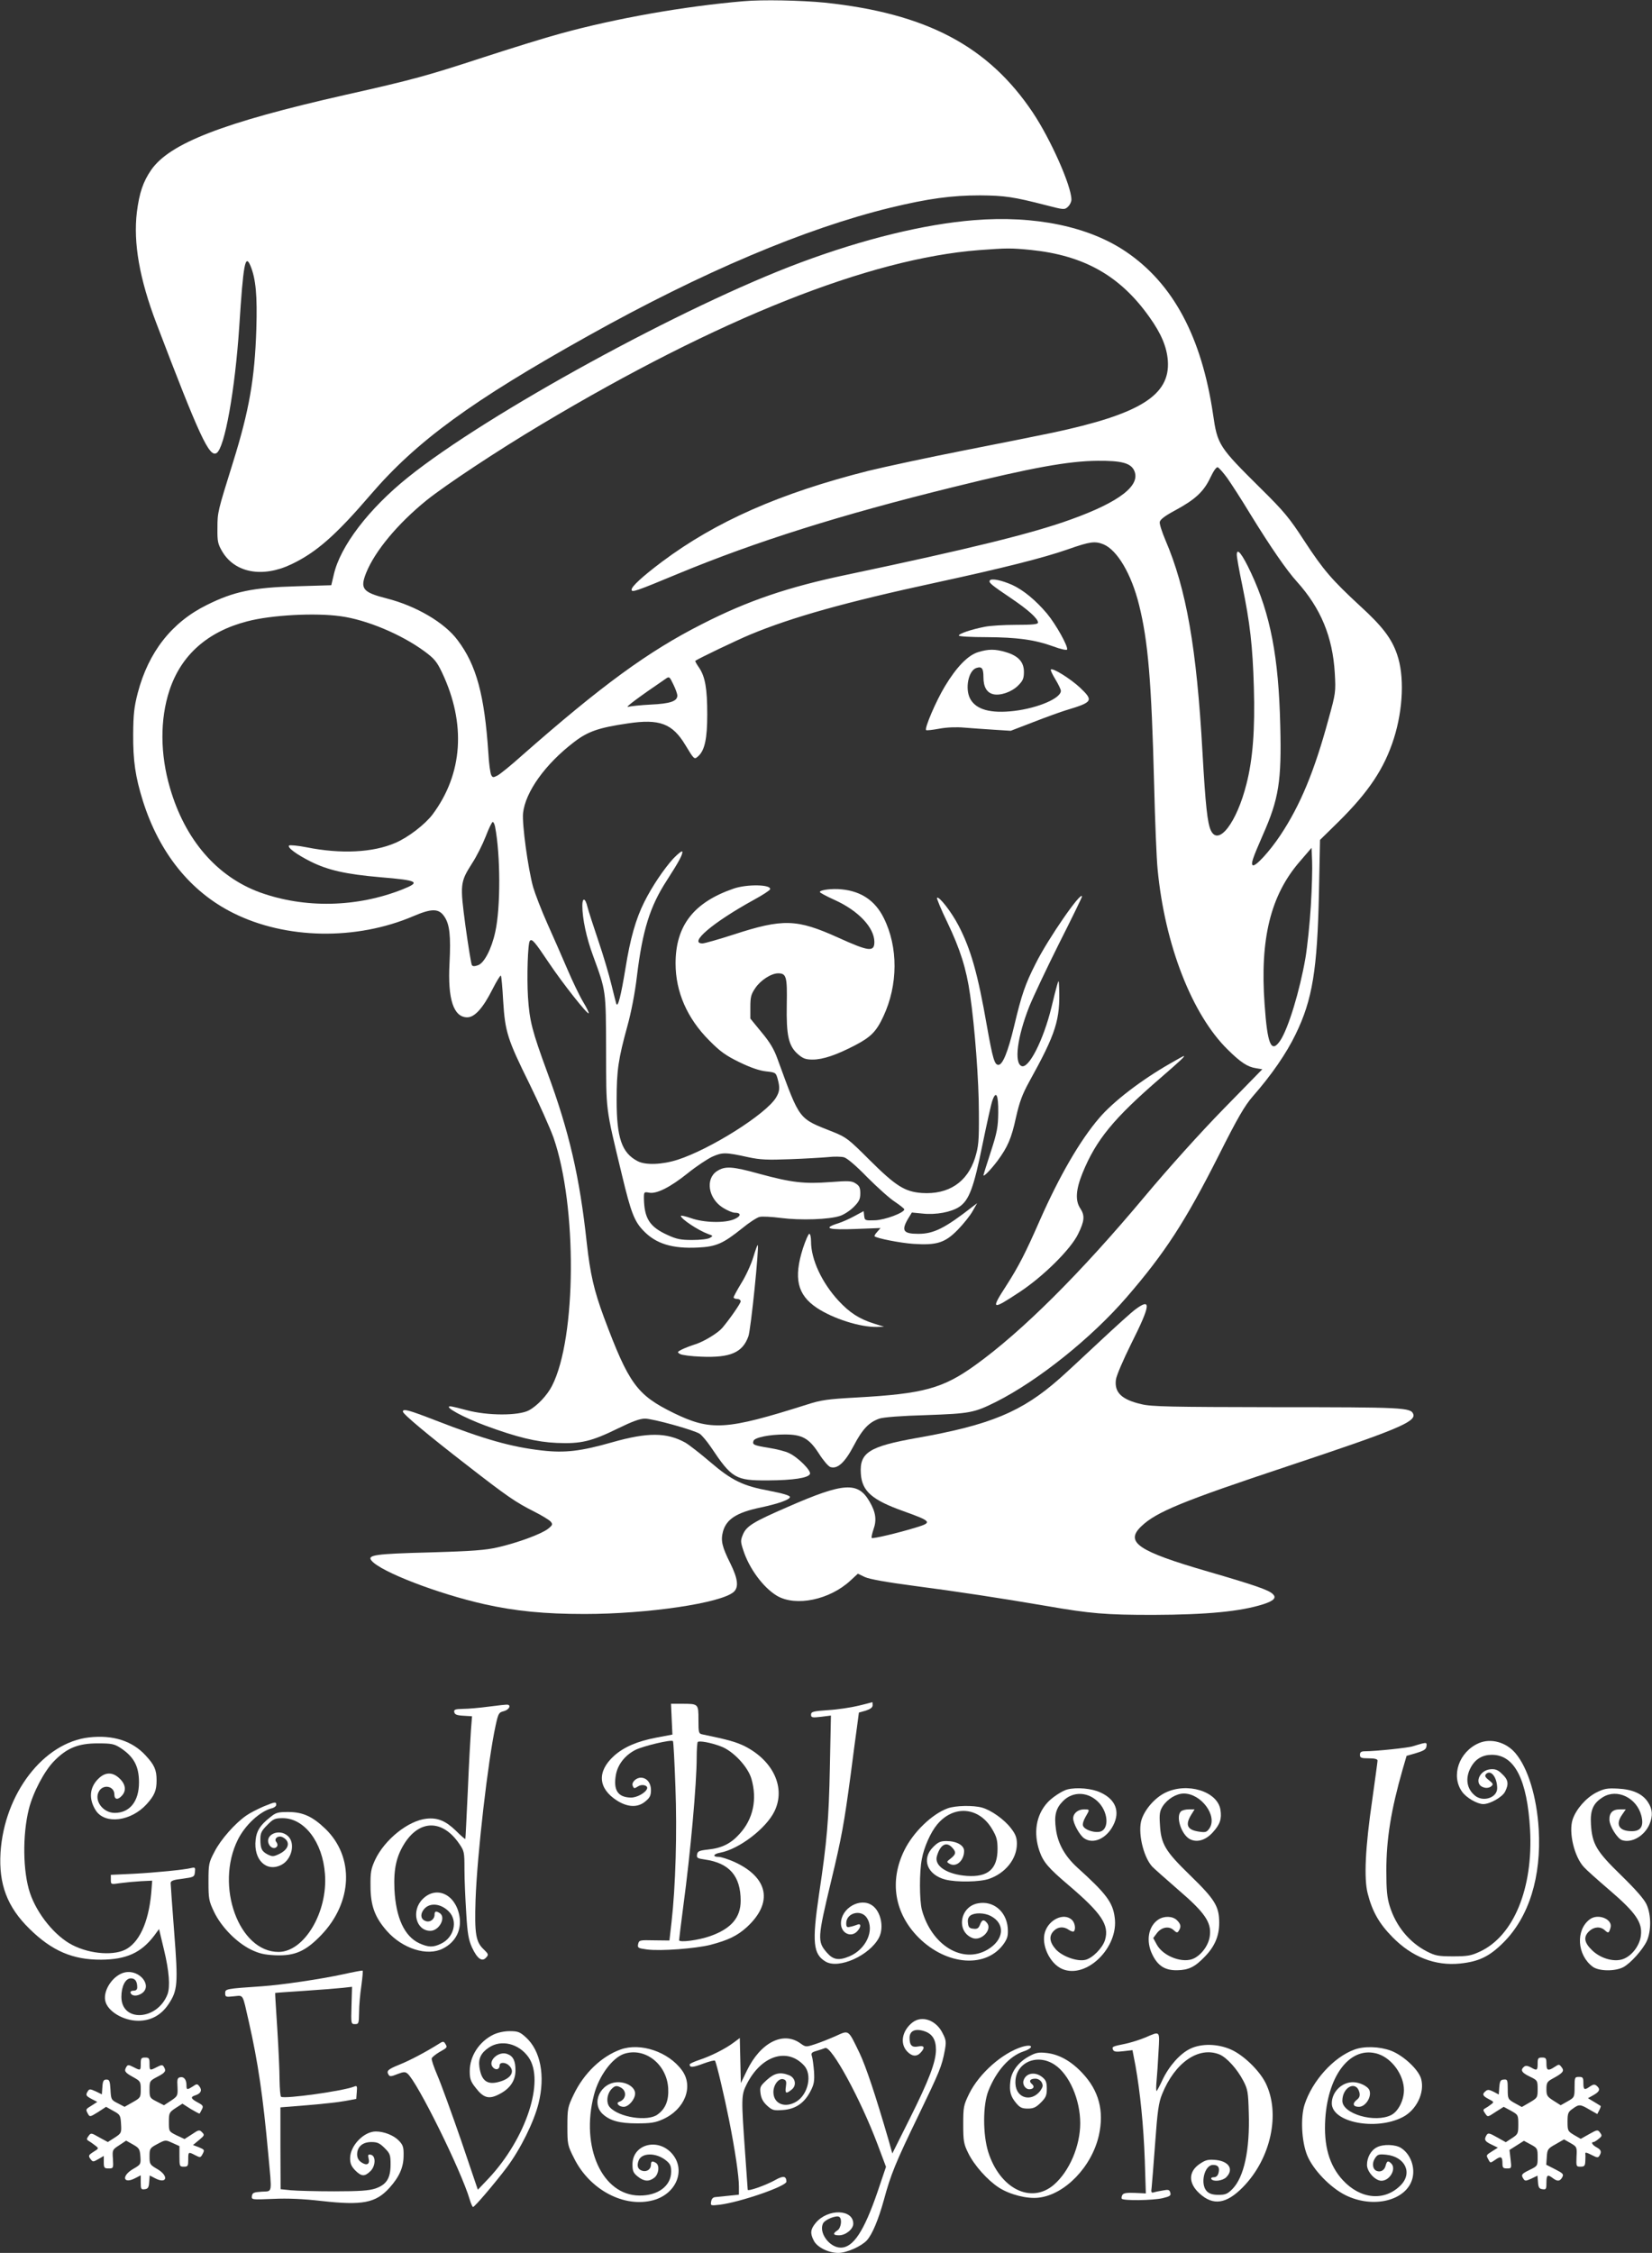
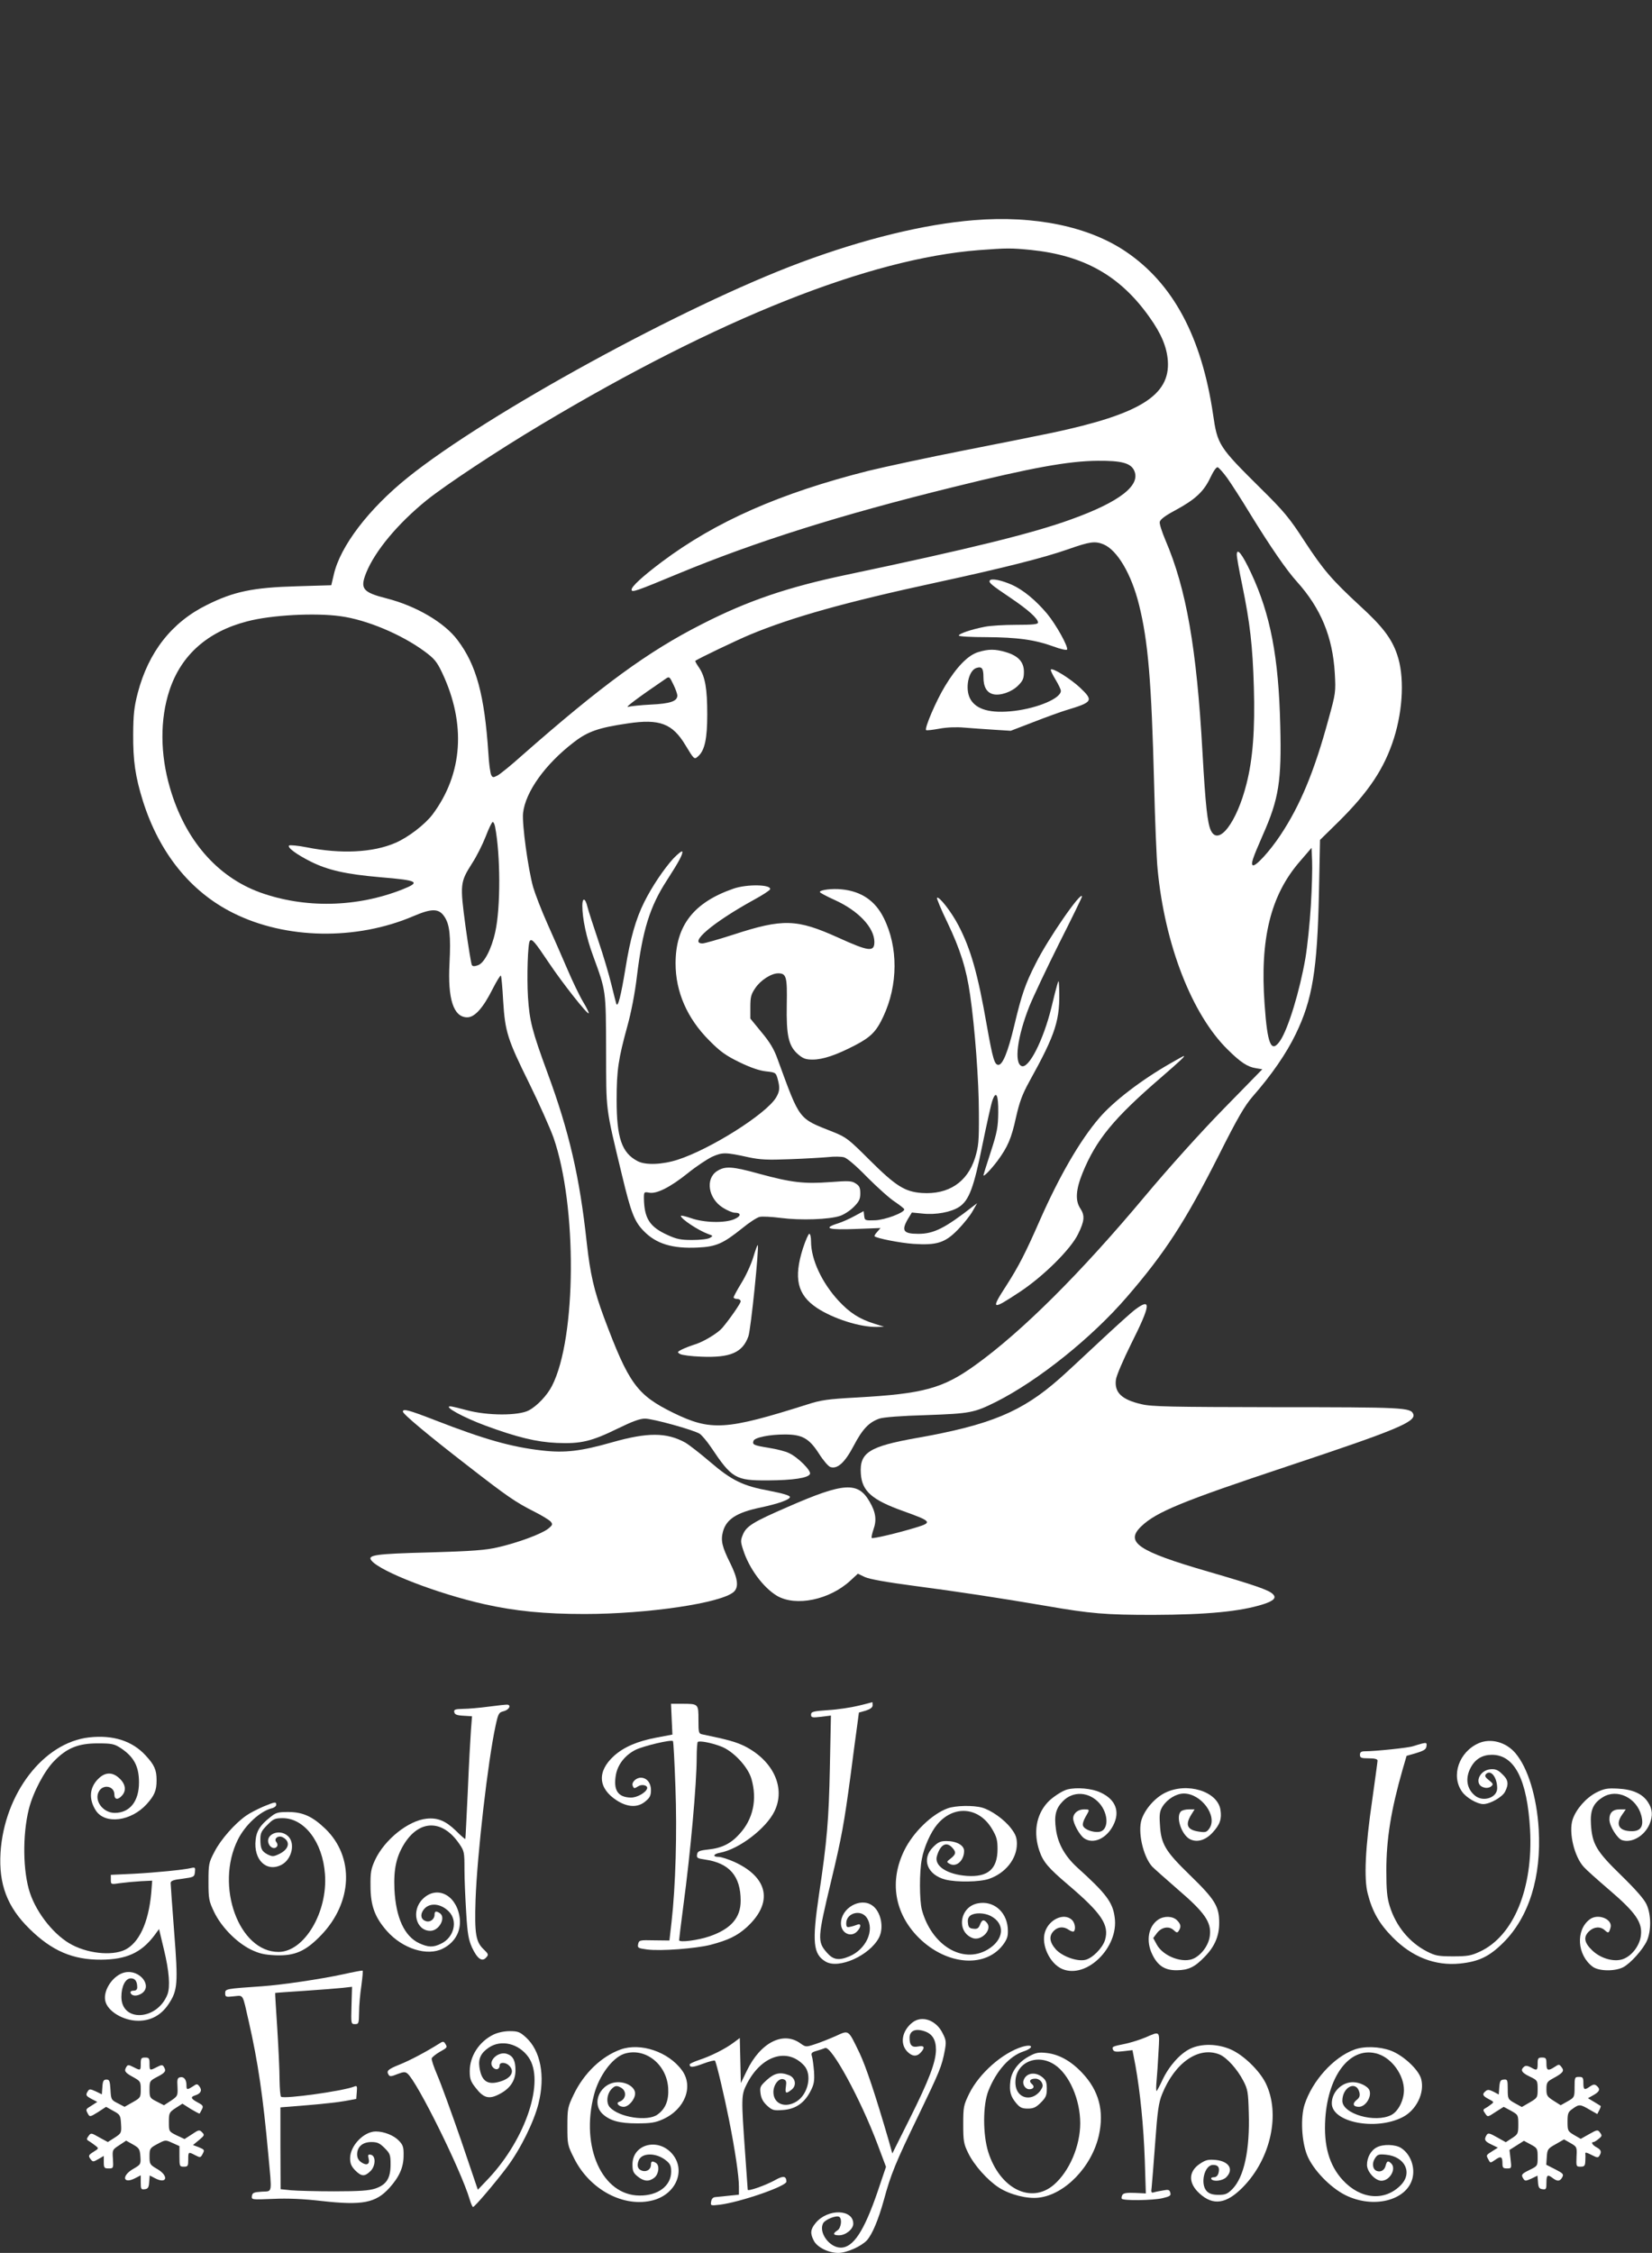
<svg xmlns="http://www.w3.org/2000/svg" version="1.0" width="939pt" height="1280pt" viewBox="0 0 939 1280" preserveAspectRatio="xMidYMid meet">
  <rect x="0" y="0" width="939" height="1280" fill="#333333" stroke="none" />
  <g transform="translate(0,1280) scale(0.1,-0.1)" fill="#ffffff" stroke="none">
-     <path d="M4225 12793 c-339 -29 -728 -98 -1040 -184 -82 -22 -278 -83 -435 -134 -321 -105 -403 -128 -787 -214 -694 -157 -999 -275 -1104 -427 -46 -67 -67 -130 -81 -239 -21 -175 15 -380 111 -632 245 -643 301 -763 342 -737 46 28 105 358 129 719 23 358 34 416 64 344 30 -73 39 -168 33 -359 -9 -283 -41 -463 -132 -755 -88 -282 -89 -285 -89 -375 -1 -76 2 -90 27 -133 72 -122 229 -151 393 -73 141 67 252 164 451 396 261 304 575 533 1238 903 648 362 1232 609 1716 727 216 52 348 70 510 70 140 -1 192 -9 371 -55 105 -27 108 -28 128 -10 11 10 20 28 20 41 0 77 -117 341 -219 494 -253 378 -605 564 -1183 625 -132 13 -355 18 -463 8z" />
    <path d="M5535 11549 c-282 -23 -623 -106 -983 -240 -662 -246 -1784 -860 -2233 -1221 -223 -179 -386 -392 -422 -554 l-14 -59 -199 -6 c-246 -7 -356 -30 -508 -106 -199 -98 -332 -267 -393 -500 -21 -81 -25 -122 -26 -233 -1 -152 12 -242 55 -380 93 -295 270 -516 513 -637 299 -150 700 -157 1025 -18 105 45 145 44 176 -3 30 -44 37 -110 29 -265 -11 -204 23 -307 101 -307 42 0 90 53 144 161 23 45 44 79 47 76 3 -3 9 -68 13 -144 11 -176 24 -217 150 -472 55 -112 116 -249 136 -304 135 -388 131 -1138 -8 -1410 -27 -54 -85 -115 -132 -140 -58 -31 -235 -31 -353 1 -45 12 -86 22 -93 22 -42 0 73 -63 200 -110 179 -66 290 -93 405 -98 138 -6 198 9 349 83 80 39 123 55 152 55 45 0 276 -64 311 -86 12 -8 41 -42 64 -76 119 -178 140 -190 324 -189 145 1 230 14 239 37 7 19 -69 95 -119 118 -19 10 -71 23 -115 30 -86 14 -95 18 -87 40 7 19 91 36 178 36 99 0 138 -22 194 -109 24 -38 53 -72 65 -76 40 -13 82 25 132 120 51 97 87 134 146 155 23 8 125 16 267 20 250 9 271 13 396 75 240 121 543 363 744 596 217 251 333 430 522 804 108 215 148 283 193 335 108 123 192 245 245 355 95 195 123 367 132 806 l6 297 105 103 c173 171 261 304 315 474 53 168 60 357 18 477 -31 91 -84 160 -210 275 -161 149 -208 203 -318 371 -83 128 -114 166 -247 297 -238 236 -246 247 -271 421 -65 439 -226 742 -495 924 -211 143 -518 207 -865 179z m324 -169 c303 -31 508 -147 674 -381 68 -95 99 -170 105 -248 14 -197 -158 -304 -658 -410 -80 -17 -307 -62 -505 -101 -198 -39 -440 -91 -539 -115 -503 -127 -868 -288 -1175 -518 -109 -82 -171 -139 -171 -157 0 -18 23 -10 266 91 443 183 918 333 1564 492 444 110 655 148 820 149 131 1 184 -12 205 -52 44 -85 -78 -181 -360 -282 -218 -79 -577 -167 -1270 -313 -335 -70 -565 -148 -825 -281 -306 -155 -570 -348 -1025 -748 -60 -54 -122 -104 -137 -112 -25 -13 -28 -12 -36 3 -5 10 -13 65 -16 123 -22 331 -68 502 -175 643 -74 100 -237 195 -403 237 -137 35 -153 55 -116 147 50 123 179 278 343 411 106 85 401 281 653 431 1004 600 1863 942 2487 990 160 12 182 12 294 1z m1116 -1295 c22 -31 81 -122 130 -203 118 -192 209 -323 266 -386 137 -152 204 -315 216 -521 6 -107 5 -114 -36 -262 -80 -295 -160 -488 -273 -658 -61 -92 -142 -180 -157 -171 -12 8 -1 39 57 172 91 205 107 306 99 621 -9 391 -56 633 -166 868 -51 109 -81 146 -81 103 0 -14 14 -92 31 -173 44 -215 59 -342 66 -580 7 -240 -6 -409 -42 -549 -55 -219 -159 -355 -202 -265 -20 41 -31 144 -48 444 -33 593 -92 930 -211 1207 -19 45 -34 91 -32 102 2 14 29 35 87 66 115 62 163 107 200 185 19 40 35 63 43 60 7 -3 31 -30 53 -60z m-702 -378 c78 -33 158 -169 201 -342 52 -207 71 -437 86 -1020 5 -209 14 -427 20 -485 41 -429 196 -826 400 -1025 71 -70 111 -97 159 -104 l36 -6 -220 -225 c-131 -134 -312 -335 -446 -495 -368 -440 -700 -770 -964 -960 -186 -134 -296 -164 -678 -185 -162 -9 -200 -14 -280 -40 -461 -146 -547 -151 -760 -47 -207 102 -253 165 -394 542 -57 154 -78 246 -98 425 -40 372 -100 632 -224 967 -87 237 -101 292 -110 428 -7 116 -1 309 11 320 12 13 28 -6 107 -124 79 -118 220 -296 227 -288 3 2 -11 31 -31 64 -20 33 -60 116 -89 184 -29 68 -81 186 -115 262 -34 76 -70 170 -81 208 -29 106 -63 355 -57 419 13 120 125 278 290 404 79 61 142 82 306 106 180 27 253 -1 326 -122 51 -84 51 -85 74 -64 37 33 51 101 51 237 0 148 -12 214 -46 265 -14 20 -24 38 -22 39 10 10 238 119 313 150 236 98 541 184 1055 295 379 82 610 140 750 189 125 44 154 48 203 28z m-4338 -408 c149 -20 346 -103 477 -199 57 -42 71 -59 101 -122 137 -290 118 -574 -54 -805 -43 -57 -139 -131 -212 -162 -127 -55 -309 -64 -504 -25 -51 10 -96 14 -100 10 -11 -11 43 -51 123 -91 98 -49 200 -72 396 -89 216 -18 231 -27 126 -69 -260 -103 -556 -109 -811 -17 -245 90 -426 300 -511 594 -56 191 -57 389 -3 553 66 201 217 335 443 393 137 36 385 49 529 29z m1915 -451 c0 -32 -41 -46 -150 -51 -58 -3 -116 -9 -130 -13 -20 -5 56 52 213 159 21 15 23 13 44 -31 13 -26 23 -55 23 -64z m-1036 -745 c31 -160 32 -461 1 -598 -21 -97 -63 -177 -98 -189 -20 -7 -30 -7 -35 1 -4 7 -20 106 -36 220 -32 241 -31 250 38 359 25 38 59 106 77 152 17 45 35 82 40 82 4 0 10 -12 13 -27z m4637 -448 c-6 -99 -20 -234 -31 -299 -32 -185 -97 -399 -143 -468 -51 -75 -73 -25 -89 206 -27 372 34 619 199 810 l68 79 3 -74 c2 -41 -1 -155 -7 -254z" />
    <path d="M5626 9502 c-7 -12 8 -25 121 -101 98 -66 153 -116 153 -138 0 -10 -29 -13 -125 -13 -68 0 -148 -5 -177 -11 -77 -15 -148 -39 -148 -50 0 -5 69 -9 158 -9 173 -1 272 -14 380 -53 39 -15 74 -22 77 -18 9 15 -63 144 -114 205 -65 77 -134 133 -196 162 -60 27 -120 40 -129 26z" />
    <path d="M5560 9095 c-59 -18 -124 -86 -189 -194 -51 -84 -117 -239 -107 -249 3 -3 37 1 75 8 43 8 97 10 142 6 41 -3 117 -9 169 -12 l95 -6 130 50 c72 28 155 58 185 67 153 46 157 54 78 129 -54 50 -154 113 -165 102 -3 -3 9 -28 26 -56 17 -28 31 -57 31 -65 0 -42 -127 -97 -264 -114 -135 -16 -219 7 -252 70 -30 58 -9 160 36 174 31 10 40 -2 40 -53 0 -55 19 -87 55 -96 40 -10 105 12 142 49 27 27 33 40 33 78 0 56 -32 91 -103 112 -61 18 -98 18 -157 0z" />
    <path d="M3827 7922 c-52 -57 -120 -157 -165 -247 -48 -96 -80 -208 -107 -378 -26 -157 -43 -224 -52 -200 -2 7 -15 56 -28 110 -13 54 -46 166 -74 248 -28 83 -56 169 -62 193 -12 51 -29 55 -29 6 0 -72 23 -182 61 -284 74 -203 73 -192 74 -540 1 -350 -5 -311 91 -709 50 -209 70 -261 122 -314 71 -74 164 -102 308 -95 105 5 143 22 252 109 40 33 85 62 99 65 14 4 69 1 123 -6 109 -14 273 -9 335 12 22 7 57 30 77 50 31 31 38 45 38 78 0 31 -5 43 -26 56 -22 15 -40 16 -144 8 -150 -11 -220 -3 -404 47 -155 43 -195 45 -241 15 -67 -44 -49 -155 33 -207 25 -16 56 -29 68 -29 39 0 37 -20 -3 -37 -54 -23 -172 -20 -245 6 -32 11 -58 17 -58 13 0 -17 98 -82 155 -103 29 -10 29 -11 10 -22 -11 -7 -56 -12 -100 -12 -67 0 -90 5 -142 29 -101 46 -131 94 -133 208 0 36 1 37 29 32 42 -9 120 30 221 111 47 38 109 79 138 93 59 26 75 26 207 -3 66 -14 107 -16 235 -11 85 3 183 9 217 12 34 4 75 3 90 -1 17 -4 70 -49 133 -114 58 -58 129 -122 158 -140 28 -19 52 -38 52 -42 0 -19 -109 -60 -166 -62 -57 -2 -59 -1 -62 25 l-3 27 -52 -28 c-29 -16 -70 -34 -92 -41 -93 -29 -58 -39 110 -32 l130 5 -19 -22 c-11 -11 -17 -23 -15 -25 14 -12 147 -38 220 -43 134 -9 181 6 254 81 33 34 71 82 84 106 l25 44 -25 -19 c-158 -123 -221 -155 -309 -155 -86 0 -98 18 -59 85 l22 36 62 -6 c75 -8 161 8 207 38 56 37 83 109 132 352 25 121 50 235 57 253 21 59 34 32 33 -69 -1 -82 -6 -111 -42 -222 -23 -70 -42 -131 -42 -134 0 -12 43 33 80 82 58 79 79 127 105 247 20 88 36 131 75 202 153 276 177 353 170 536 -2 43 -2 44 -11 15 -5 -16 -20 -75 -33 -130 -45 -183 -128 -348 -169 -332 -44 17 -25 166 44 340 22 54 98 215 169 357 72 142 130 262 130 266 0 39 -193 -239 -264 -382 -59 -116 -79 -175 -121 -351 -36 -151 -66 -223 -90 -223 -22 0 -32 33 -66 224 -51 293 -91 434 -161 568 -40 77 -111 168 -122 157 -3 -3 23 -66 59 -140 73 -153 108 -263 129 -411 27 -185 50 -489 50 -673 1 -161 -2 -188 -22 -254 -44 -138 -151 -209 -302 -199 -97 7 -148 39 -298 188 -118 118 -132 129 -207 159 -199 79 -186 61 -315 413 -20 57 -45 98 -92 154 l-63 77 0 66 c0 56 4 72 28 107 30 45 91 84 130 84 47 0 52 -20 49 -178 -3 -176 10 -234 63 -281 29 -25 44 -31 84 -31 59 0 135 26 241 81 90 47 121 78 161 164 84 179 85 395 2 560 -48 97 -127 151 -238 162 -55 6 -125 -3 -125 -15 0 -4 39 -25 86 -46 134 -61 223 -156 224 -237 0 -59 -30 -56 -206 24 -235 106 -313 109 -595 17 -84 -27 -164 -50 -176 -50 -81 0 57 118 291 247 50 27 91 54 93 60 10 28 -131 31 -208 4 -226 -78 -329 -210 -329 -425 0 -161 66 -312 191 -437 62 -63 94 -86 172 -124 64 -31 114 -48 151 -52 54 -6 56 -7 66 -42 14 -51 12 -72 -9 -107 -57 -94 -373 -293 -559 -353 -87 -28 -183 -32 -228 -8 -90 47 -119 132 -119 347 0 171 10 234 61 420 21 75 43 187 54 281 32 264 74 399 171 548 71 110 91 149 87 163 -2 5 -25 -13 -51 -40z" />
    <path d="M6650 6757 c-164 -94 -322 -215 -402 -309 -110 -128 -227 -331 -337 -580 -82 -187 -121 -263 -191 -372 -90 -139 -84 -142 75 -37 134 88 291 243 333 330 37 75 39 105 12 146 -29 44 -25 106 13 200 77 189 177 311 445 542 115 100 140 123 130 123 -2 0 -37 -19 -78 -43z" />
    <path d="M4564 5708 c-54 -170 -32 -264 78 -338 93 -62 247 -111 343 -109 l40 1 -57 18 c-83 26 -138 61 -202 130 -95 103 -156 235 -156 336 0 24 -4 44 -10 44 -5 0 -21 -37 -36 -82z" />
    <path d="M4282 5658 c-12 -40 -42 -106 -67 -146 -25 -41 -45 -78 -45 -83 0 -5 9 -9 20 -9 11 0 20 -6 20 -14 0 -11 -64 -103 -105 -151 -25 -29 -101 -75 -148 -91 -29 -9 -65 -23 -81 -31 -27 -14 -28 -16 -10 -26 10 -6 64 -13 119 -15 166 -7 236 23 269 116 14 39 62 509 53 518 -2 2 -13 -28 -25 -68z" />
    <path d="M6454 5361 c-21 -15 -115 -100 -208 -187 -93 -87 -194 -181 -224 -207 -213 -188 -392 -263 -812 -337 -270 -48 -325 -83 -317 -202 6 -100 63 -150 243 -214 159 -57 165 -64 72 -92 -100 -31 -248 -66 -253 -60 -3 3 2 25 10 49 19 53 13 97 -22 157 -66 115 -146 110 -464 -29 -196 -85 -236 -109 -256 -157 -14 -33 -14 -42 1 -87 33 -105 114 -215 193 -262 107 -62 298 -23 417 87 l42 39 40 -19 c26 -12 120 -29 279 -50 245 -32 500 -71 751 -114 253 -44 338 -51 609 -51 305 1 496 19 627 61 58 19 75 36 53 57 -22 23 -103 51 -368 128 -400 116 -475 167 -379 258 85 81 233 142 832 341 616 205 730 252 713 296 -14 37 -58 39 -778 39 -605 1 -709 3 -767 17 -113 26 -155 67 -145 140 3 23 42 113 86 202 111 221 117 265 25 197z" />
    <path d="M2290 4780 c0 -14 144 -134 365 -305 229 -178 276 -210 381 -263 44 -22 86 -48 94 -57 13 -15 11 -20 -15 -41 -37 -29 -171 -79 -285 -105 -68 -16 -144 -22 -386 -29 -313 -8 -359 -15 -332 -47 52 -63 377 -188 640 -247 178 -40 345 -56 570 -56 359 0 779 62 849 126 29 27 23 75 -20 162 -47 94 -55 129 -42 179 19 72 79 110 214 138 103 22 167 45 167 60 0 8 -39 20 -117 35 -151 28 -213 58 -338 165 -55 47 -118 96 -140 109 -106 58 -213 59 -414 2 -179 -51 -269 -62 -400 -47 -176 20 -327 63 -608 172 -152 59 -183 67 -183 49z" />
    <path d="M4880 3109 c-41 -10 -119 -22 -172 -25 -86 -6 -98 -9 -98 -26 0 -16 6 -18 57 -12 l56 7 -6 -294 c-6 -298 -16 -418 -62 -724 -40 -271 -33 -338 38 -380 75 -44 250 35 303 136 30 58 11 149 -38 183 -68 48 -178 -15 -178 -102 0 -56 58 -83 93 -44 23 25 22 46 0 37 -10 -4 -28 -10 -40 -12 -19 -5 -23 -1 -23 20 0 59 84 81 117 31 46 -70 -4 -179 -99 -219 -60 -25 -92 -20 -127 20 -56 64 -55 81 23 407 60 249 74 328 111 603 13 105 30 227 36 272 l11 83 39 11 c27 9 39 18 39 31 0 10 -1 18 -2 17 -2 -1 -37 -10 -78 -20z" />
    <path d="M2780 3104 c-52 -7 -119 -13 -148 -13 -45 -1 -53 -4 -50 -18 2 -14 15 -19 52 -21 l49 -3 -6 -77 c-3 -42 -12 -198 -18 -347 -7 -148 -13 -271 -14 -273 -2 -2 -26 19 -54 47 -58 56 -104 75 -167 68 -104 -11 -238 -119 -292 -234 -23 -50 -27 -71 -26 -148 0 -113 25 -179 94 -257 89 -100 229 -144 317 -99 74 37 109 108 94 187 -23 123 -132 172 -209 94 -66 -66 -38 -180 44 -180 51 0 91 77 53 101 -21 13 -29 11 -29 -10 0 -25 -25 -44 -49 -36 -27 8 -34 34 -16 61 30 46 97 43 146 -6 53 -53 30 -148 -44 -183 -45 -22 -72 -21 -123 2 -85 39 -134 145 -142 307 -5 117 11 189 60 265 87 132 215 130 308 -6 29 -42 30 -48 30 -147 0 -57 5 -167 10 -246 7 -118 13 -152 33 -197 30 -64 57 -83 80 -57 15 16 14 20 -13 46 -46 43 -53 89 -47 281 9 258 71 795 114 991 15 69 18 75 47 82 29 8 43 33 21 37 -5 1 -53 -4 -105 -11z" />
    <path d="M3818 3032 l4 -87 -90 -17 c-111 -21 -186 -54 -242 -104 -98 -89 -91 -185 17 -254 62 -39 119 -41 162 -4 25 20 31 34 31 63 0 42 -24 71 -58 71 -26 0 -53 -26 -46 -45 7 -18 9 -18 33 -3 21 13 55 4 49 -14 -8 -24 -59 -52 -93 -51 -74 2 -100 43 -84 131 11 58 52 110 111 140 44 22 203 60 213 50 3 -3 9 -119 14 -258 10 -262 1 -568 -22 -770 l-12 -105 -87 1 c-83 2 -86 1 -91 -22 -4 -21 0 -23 51 -30 79 -10 273 5 359 26 103 27 154 52 208 101 151 139 123 282 -72 371 -34 15 -74 28 -88 28 -37 0 -31 17 9 24 107 20 261 138 308 235 65 133 -6 287 -169 370 -50 24 -90 36 -240 67 -22 4 -23 10 -23 83 0 91 0 91 -94 91 l-62 0 4 -88z m279 -154 c69 -25 154 -115 174 -184 34 -117 10 -229 -67 -313 -49 -55 -101 -81 -178 -89 -53 -6 -61 -10 -64 -29 -3 -19 3 -22 45 -28 139 -20 203 -94 203 -234 0 -96 -54 -159 -173 -201 -68 -24 -177 -38 -177 -23 0 6 11 93 24 194 41 303 76 697 76 844 0 45 3 84 6 88 9 8 73 -3 131 -25z" />
    <path d="M507 2929 c-259 -29 -482 -318 -504 -654 -11 -180 38 -310 165 -434 127 -125 246 -176 407 -175 143 1 227 39 301 136 l28 38 28 -117 c30 -124 36 -211 20 -254 -58 -149 -262 -160 -262 -14 0 60 23 105 54 105 24 0 36 -17 36 -51 0 -13 -7 -19 -21 -19 -12 0 -19 -5 -17 -12 7 -20 36 -21 63 -4 64 42 -10 137 -94 120 -65 -13 -125 -98 -113 -160 11 -60 102 -115 188 -115 71 0 129 31 171 93 53 79 56 116 33 411 -11 144 -20 269 -20 278 0 13 15 19 68 25 64 9 67 10 70 38 3 25 1 28 -20 23 -40 -10 -199 -26 -330 -33 l-128 -6 0 -27 c0 -28 0 -28 54 -20 30 4 83 9 118 11 l63 3 -3 -40 c-11 -175 -61 -298 -139 -346 -67 -42 -208 -33 -311 20 -99 50 -202 177 -242 297 -40 120 -43 328 -6 476 24 95 88 216 143 272 73 75 138 101 248 101 80 0 94 -3 130 -26 76 -50 105 -104 105 -196 0 -107 -52 -173 -138 -173 -69 0 -121 74 -88 125 26 40 86 26 86 -20 0 -30 20 -33 43 -7 26 28 21 65 -13 97 -39 38 -81 38 -120 0 -52 -50 -57 -117 -15 -182 53 -80 200 -61 289 37 44 49 56 77 56 135 0 59 -12 87 -62 141 -76 83 -185 118 -321 103z" />
    <path d="M8405 2896 c-112 -49 -159 -185 -95 -275 24 -35 87 -71 121 -71 38 0 109 40 124 71 22 43 18 68 -17 100 -24 24 -39 29 -66 27 -67 -6 -96 -89 -36 -104 14 -4 31 -1 40 7 13 11 12 15 -13 35 -22 17 -25 25 -16 35 27 27 63 -19 63 -81 0 -54 -80 -80 -126 -42 -48 39 -57 101 -23 162 26 47 66 70 119 70 129 0 201 -141 217 -426 18 -332 -93 -603 -285 -692 -49 -23 -70 -27 -152 -27 -84 0 -101 3 -150 28 -99 51 -176 144 -211 258 -15 48 -19 91 -19 202 0 179 27 345 92 572 l23 79 55 16 c43 13 56 21 58 38 3 20 0 22 -25 16 -15 -4 -38 -11 -51 -15 -22 -9 -216 -29 -274 -29 -21 0 -28 -5 -28 -20 0 -17 7 -20 50 -20 33 0 50 -4 50 -13 0 -6 -14 -107 -30 -222 -40 -273 -48 -448 -26 -533 26 -102 65 -171 141 -248 111 -113 242 -164 383 -150 108 11 168 40 248 120 145 145 216 373 200 644 -11 183 -61 347 -132 431 -53 63 -140 87 -209 57z" />
    <path d="M6066 2633 c-28 -7 -87 -46 -112 -74 -65 -71 -81 -172 -46 -275 22 -64 52 -98 165 -194 189 -161 233 -227 208 -312 -14 -46 -72 -104 -112 -113 -47 -11 -132 20 -168 60 -36 41 -40 76 -11 105 24 24 57 26 86 5 12 -8 24 -11 28 -8 12 13 6 50 -12 66 -45 41 -129 2 -152 -69 -24 -72 27 -181 98 -211 138 -58 322 123 298 293 -11 86 -48 135 -213 284 -70 64 -110 135 -121 217 -11 78 -1 118 39 159 58 60 149 55 208 -11 55 -63 53 -157 -3 -163 -35 -4 -83 14 -90 35 -4 9 3 31 14 50 25 43 26 43 -9 43 -34 0 -61 -23 -61 -51 0 -29 36 -95 62 -113 51 -36 127 -3 166 74 40 78 13 147 -73 186 -48 23 -135 31 -189 17z" />
    <path d="M6622 2614 c-58 -29 -113 -92 -133 -151 -23 -70 8 -209 59 -267 9 -10 76 -69 147 -131 152 -130 191 -186 182 -261 -5 -51 -43 -106 -89 -130 -62 -32 -176 10 -213 78 l-20 37 21 28 c26 34 68 42 95 17 17 -16 22 -16 29 -4 15 23 12 38 -10 60 -24 24 -72 26 -106 4 -57 -38 -72 -122 -34 -199 31 -64 72 -90 140 -89 66 1 101 18 157 76 57 58 83 118 83 193 0 94 -24 133 -165 270 -142 138 -166 177 -172 290 -4 58 -1 76 16 103 27 41 77 72 120 72 98 0 192 -126 146 -197 -15 -22 -22 -25 -56 -20 -70 9 -84 37 -49 95 l20 32 -33 0 c-18 0 -38 -5 -45 -12 -30 -30 3 -131 51 -157 40 -21 90 -7 131 39 41 45 51 76 43 128 -17 105 -190 158 -315 96z" />
    <path d="M9072 2615 c-57 -30 -113 -93 -133 -152 -24 -73 9 -212 64 -271 12 -14 78 -73 147 -132 147 -126 186 -182 177 -256 -6 -53 -45 -109 -93 -131 -50 -24 -132 -4 -184 46 -46 44 -51 77 -17 109 28 26 64 28 89 5 20 -18 23 -17 32 14 15 49 -71 84 -118 48 -81 -61 -72 -203 17 -269 35 -26 126 -27 173 -3 41 21 112 100 135 150 25 57 25 148 -2 207 -13 29 -61 84 -144 165 -141 137 -165 177 -172 290 -5 81 13 121 69 155 80 49 190 -4 217 -104 16 -61 -2 -91 -56 -90 -72 1 -92 39 -52 95 l20 29 -34 0 c-41 0 -60 -20 -59 -59 1 -37 45 -107 72 -116 56 -18 128 25 156 91 20 48 17 86 -9 125 -31 48 -88 73 -172 77 -60 3 -77 0 -123 -23z" />
    <path d="M1497 2536 c-32 -14 -76 -36 -97 -51 -64 -44 -146 -137 -181 -206 -32 -61 -34 -69 -34 -169 0 -98 2 -110 32 -173 41 -85 126 -172 208 -213 48 -23 76 -30 142 -33 109 -4 170 23 257 113 181 187 191 446 25 606 -73 70 -128 95 -211 95 -59 0 -70 -3 -104 -31 -55 -44 -76 -76 -81 -127 -13 -114 62 -186 147 -142 59 31 80 123 37 163 -50 47 -137 7 -107 -49 12 -21 35 -25 45 -9 4 6 2 17 -4 24 -17 20 12 41 37 27 45 -24 35 -68 -22 -95 -32 -15 -38 -15 -65 -2 -34 18 -41 33 -41 88 0 34 7 47 39 79 34 35 44 39 88 39 123 0 227 -136 240 -317 17 -216 -117 -442 -263 -443 -226 -1 -363 375 -232 638 42 84 126 161 192 178 14 3 26 12 26 20 0 18 -5 18 -73 -10z" />
    <path d="M5387 2526 c-89 -32 -196 -135 -247 -239 -86 -175 -56 -358 82 -496 161 -160 388 -175 486 -31 19 29 23 44 20 87 -8 94 -83 156 -170 139 -103 -19 -124 -161 -30 -197 50 -19 114 48 82 86 -18 22 -29 19 -40 -11 -8 -20 -16 -25 -38 -22 -22 2 -28 9 -30 33 -3 19 2 33 14 42 24 17 78 16 114 -2 86 -44 78 -136 -17 -192 -142 -83 -318 25 -373 226 -14 54 -15 216 0 290 12 66 50 151 86 194 93 113 237 102 312 -23 27 -45 32 -64 32 -115 0 -114 -54 -161 -174 -153 -112 8 -186 56 -171 111 19 67 54 87 88 49 23 -25 21 -37 -9 -61 -25 -19 -25 -20 -5 -31 38 -20 81 20 81 74 0 32 -43 56 -101 56 -33 0 -47 -6 -75 -34 -68 -68 -34 -158 70 -185 64 -16 194 -14 247 4 94 32 159 114 159 199 0 35 -7 54 -33 88 -38 50 -112 103 -165 118 -51 14 -150 12 -195 -4z" />
    <path d="M1950 1583 c-130 -28 -347 -60 -460 -68 -207 -14 -210 -15 -210 -39 0 -22 3 -23 49 -18 57 5 48 19 85 -143 53 -233 81 -426 111 -755 21 -230 25 -208 -37 -212 -45 -3 -53 -6 -56 -24 -3 -22 -2 -22 120 -17 84 4 172 0 277 -12 231 -26 307 -11 384 74 56 62 81 117 81 183 1 49 -3 61 -27 86 -29 30 -84 52 -131 52 -68 0 -146 -81 -146 -152 0 -30 7 -46 29 -69 36 -36 54 -36 87 -4 30 30 31 88 1 93 -14 3 -17 -1 -12 -21 9 -33 -10 -43 -40 -23 -17 11 -25 26 -25 46 0 43 31 70 81 70 33 0 47 -6 75 -34 31 -31 34 -39 34 -93 0 -79 -23 -115 -86 -137 -37 -12 -88 -16 -234 -16 -103 0 -214 3 -246 6 l-59 6 -1 233 0 232 150 12 c83 7 180 17 216 24 l65 12 3 39 c3 34 1 38 -15 31 -63 -25 -391 -71 -415 -58 -5 2 -8 46 -9 96 0 51 -6 182 -13 292 -7 110 -13 201 -12 202 1 1 75 6 166 12 91 6 189 14 218 17 l53 6 -3 -106 c-3 -104 -3 -106 20 -106 21 0 22 4 23 68 0 37 6 104 13 150 6 46 10 84 7 86 -4 1 -53 -8 -111 -21z" />
    <path d="M5186 1309 c-58 -46 -72 -118 -31 -163 28 -30 55 -33 78 -8 27 29 21 42 -14 35 -35 -7 -49 6 -49 49 0 39 31 54 80 39 48 -14 70 -48 70 -106 0 -70 -40 -174 -149 -392 l-99 -198 -21 75 c-76 261 -128 416 -165 495 -66 136 -59 132 -136 97 -36 -16 -89 -37 -117 -46 -52 -17 -53 -17 -84 5 -98 70 -227 4 -304 -156 l-34 -70 -3 128 -3 128 -35 -26 c-46 -35 -132 -78 -197 -99 -29 -10 -53 -21 -53 -25 0 -19 17 -18 76 4 35 13 66 21 68 17 9 -14 54 -206 80 -337 34 -170 56 -319 56 -377 l0 -47 -57 -6 c-32 -3 -67 -7 -78 -8 -13 -1 -21 -11 -23 -26 -4 -23 -2 -23 50 -17 118 15 378 105 378 131 -1 32 -17 35 -62 10 -55 -31 -158 -67 -158 -56 0 5 -7 100 -15 212 -22 309 -22 326 9 387 82 163 230 211 326 107 48 -51 24 -164 -43 -205 -65 -40 -131 -13 -131 54 0 43 33 83 59 72 14 -5 16 -14 12 -41 -6 -40 1 -43 33 -17 30 24 21 68 -16 82 -49 19 -82 12 -125 -27 -38 -35 -41 -40 -36 -78 4 -28 15 -48 38 -69 29 -26 37 -28 90 -24 71 5 122 40 157 109 19 37 22 55 19 109 -3 36 -8 75 -12 87 -6 18 -2 23 27 31 18 5 40 13 48 16 35 15 201 -289 298 -547 l48 -128 -48 -142 c-77 -224 -138 -317 -209 -317 -65 0 -128 87 -100 139 12 21 74 46 91 36 18 -11 11 -64 -10 -77 -28 -18 -25 -28 9 -28 38 0 81 35 81 66 0 83 -144 87 -213 5 -31 -37 -33 -60 -11 -102 19 -37 83 -69 139 -69 47 0 130 37 162 71 31 34 66 118 97 230 39 144 66 211 196 479 123 255 133 280 150 369 9 48 8 60 -11 97 -36 76 -118 106 -173 63z" />
    <path d="M2804 1240 c-81 -40 -134 -122 -134 -207 0 -43 5 -59 33 -94 45 -59 76 -68 135 -37 61 31 92 77 92 135 0 54 -13 81 -46 93 -51 20 -116 -42 -81 -77 17 -17 37 -10 37 13 0 19 35 18 54 -2 35 -34 10 -74 -57 -92 -68 -19 -101 6 -112 84 -7 48 9 81 54 111 70 47 170 23 225 -55 94 -133 -13 -460 -226 -688 l-62 -65 -96 283 c-54 156 -114 321 -134 367 -20 47 -35 90 -32 97 3 7 23 23 45 36 45 25 45 26 31 48 -8 13 -13 13 -37 -3 -72 -45 -162 -93 -222 -117 -67 -27 -76 -36 -62 -58 6 -11 16 -10 50 4 34 13 44 14 57 3 55 -45 305 -550 354 -716 7 -24 16 -43 19 -42 10 1 127 139 191 224 79 105 155 260 181 364 39 157 12 300 -72 376 -34 31 -46 35 -92 35 -32 0 -68 -8 -93 -20z" />
    <path d="M6510 1224 c-30 -13 -80 -28 -110 -35 -79 -16 -80 -17 -74 -34 5 -12 17 -14 59 -9 l52 6 17 -88 c27 -152 46 -341 53 -537 l6 -189 -62 3 c-45 2 -65 -1 -71 -11 -5 -8 -6 -18 -4 -22 8 -12 176 -10 232 3 42 10 49 15 44 31 -4 17 -11 19 -41 13 -20 -3 -44 -8 -53 -11 -14 -4 -16 1 -12 28 2 18 11 132 20 253 13 182 20 229 39 276 73 182 210 275 328 226 41 -18 99 -82 134 -149 25 -48 28 -65 31 -181 7 -212 -27 -368 -94 -435 -27 -27 -39 -32 -78 -32 -33 0 -52 6 -66 20 -40 40 -15 150 35 150 29 0 39 -14 31 -46 -4 -15 -13 -24 -27 -24 -11 0 -17 -4 -14 -10 11 -17 64 -11 85 10 44 44 16 90 -58 98 -44 4 -58 1 -91 -21 -67 -44 -68 -111 -2 -170 77 -70 152 -59 246 37 159 162 214 418 129 591 -36 72 -125 158 -196 190 -76 34 -169 36 -233 5 -58 -28 -120 -98 -157 -176 -16 -35 -32 -64 -34 -64 -3 0 -3 26 0 58 3 31 8 105 11 165 7 122 11 118 -75 81z" />
    <path d="M5810 1171 c-113 -35 -244 -151 -301 -266 -32 -66 -34 -75 -34 -175 0 -95 3 -111 28 -162 34 -70 110 -155 175 -197 62 -40 161 -65 226 -57 149 17 302 176 342 354 31 139 0 255 -95 355 -63 67 -131 105 -202 113 -45 5 -61 2 -98 -18 -62 -33 -102 -86 -108 -142 -7 -58 1 -87 33 -125 21 -25 33 -31 66 -31 32 0 47 7 74 34 29 29 34 41 34 79 0 37 -5 49 -26 66 -41 33 -93 23 -106 -19 -8 -22 10 -50 32 -50 25 0 33 15 15 30 -19 16 -10 30 20 30 15 0 29 -9 36 -21 9 -18 7 -26 -8 -48 -50 -65 -135 -43 -141 37 -9 118 118 181 223 111 83 -55 145 -198 145 -332 0 -130 -62 -274 -150 -350 -130 -111 -307 -22 -373 187 -31 100 -31 266 1 347 45 113 119 197 200 224 61 21 54 44 -8 26z" />
    <path d="M3528 1156 c-109 -39 -209 -135 -267 -256 -34 -71 -36 -80 -36 -181 0 -101 1 -108 38 -181 89 -180 286 -284 452 -238 131 37 185 173 104 265 -81 91 -224 52 -224 -62 0 -38 5 -49 30 -69 36 -29 65 -30 95 -6 25 21 30 69 9 83 -21 13 -29 11 -29 -10 0 -25 -22 -41 -47 -35 -27 7 -35 27 -23 59 17 45 99 46 155 1 24 -19 30 -31 30 -64 0 -81 -75 -137 -180 -136 -212 1 -336 275 -259 571 28 109 104 211 171 234 118 39 243 -58 251 -195 4 -70 -15 -117 -61 -150 -56 -41 -219 -16 -271 42 -23 26 -16 80 14 107 16 15 25 16 44 7 41 -18 38 -70 -6 -84 -19 -7 1 -28 27 -28 28 0 65 43 65 76 0 34 -45 64 -96 64 -100 0 -157 -119 -87 -182 41 -37 95 -52 193 -52 78 0 105 4 147 23 126 56 177 187 109 279 -77 105 -235 158 -348 118z" />
    <path d="M7698 1155 c-118 -43 -239 -177 -283 -313 -23 -73 -17 -206 14 -285 32 -82 132 -186 219 -229 158 -78 346 -31 380 94 17 64 -10 139 -64 174 -32 21 -103 23 -138 4 -34 -17 -56 -58 -56 -100 0 -39 47 -90 82 -90 48 0 86 68 56 98 -18 18 -25 15 -32 -12 -6 -26 -28 -39 -51 -30 -23 9 -28 43 -10 71 15 23 22 25 64 21 108 -11 152 -104 82 -174 -91 -92 -228 -80 -329 30 -77 84 -109 196 -99 349 17 256 149 417 301 367 79 -26 146 -120 146 -205 0 -58 -32 -120 -71 -141 -93 -48 -279 6 -279 80 0 79 79 118 97 48 4 -19 1 -30 -16 -43 -26 -21 -20 -39 13 -39 38 0 74 57 60 94 -9 23 -56 46 -94 46 -64 0 -120 -56 -120 -120 0 -108 249 -157 402 -79 79 40 127 139 106 217 -14 53 -101 134 -172 161 -65 24 -152 27 -208 6z" />
    <path d="M800 1075 c0 -40 -1 -40 -42 -19 -25 13 -32 14 -39 2 -15 -24 -10 -33 36 -58 43 -24 45 -26 45 -71 0 -46 -2 -48 -46 -73 l-46 -26 -38 20 c-38 19 -39 22 -42 77 -3 50 -6 58 -23 58 -16 0 -21 -8 -23 -42 l-3 -42 -35 17 c-31 14 -36 14 -44 2 -15 -23 -12 -28 22 -46 l31 -16 -31 -20 c-36 -22 -36 -22 -22 -48 10 -18 12 -18 57 10 l46 30 41 -23 c39 -21 41 -25 44 -74 3 -51 2 -53 -36 -78 l-39 -25 -48 26 c-47 27 -48 27 -62 8 -12 -17 -12 -20 3 -29 9 -5 25 -17 37 -26 19 -15 19 -16 -12 -35 -28 -18 -30 -22 -17 -40 14 -18 15 -18 45 -1 l31 18 0 -35 c0 -33 3 -36 28 -36 26 0 27 1 24 53 -4 52 -3 54 36 79 l39 26 39 -22 c35 -20 39 -26 42 -68 3 -45 2 -46 -43 -72 -67 -40 -54 -87 14 -51 l31 16 0 -41 c0 -37 2 -41 23 -38 18 2 23 10 25 40 l3 38 31 -16 c67 -35 79 13 13 52 -43 25 -45 28 -45 72 0 45 2 48 45 71 45 24 46 24 85 6 l40 -18 0 -59 c0 -55 1 -58 25 -58 23 0 25 4 25 40 0 45 0 46 40 25 27 -14 30 -14 40 4 14 27 14 27 -21 42 l-32 12 34 28 c31 26 33 29 18 44 -15 16 -20 15 -58 -11 l-42 -27 -45 21 c-44 22 -44 22 -44 76 0 51 2 55 38 79 l39 25 47 -30 c27 -16 49 -28 51 -26 1 2 7 12 13 24 9 18 6 23 -24 39 -39 21 -43 31 -15 40 32 10 41 28 26 49 -13 18 -16 18 -39 2 -33 -21 -36 -20 -36 7 0 31 -14 50 -36 45 -15 -3 -18 -11 -15 -55 2 -50 1 -52 -37 -78 l-40 -26 -41 21 c-39 20 -41 22 -41 69 0 47 1 49 45 72 46 24 51 33 36 57 -7 12 -14 11 -39 -2 -41 -21 -42 -21 -42 19 0 31 -3 35 -25 35 -22 0 -25 -4 -25 -35z" />
    <path d="M8740 1075 c0 -39 -4 -41 -40 -20 -18 9 -29 10 -37 3 -23 -19 -14 -34 32 -56 44 -21 45 -23 45 -71 0 -48 -1 -50 -45 -76 l-45 -26 -40 22 c-39 22 -40 24 -40 79 0 53 -2 57 -22 55 -19 -1 -23 -8 -26 -43 l-3 -42 -30 16 c-24 12 -34 13 -45 3 -21 -17 -17 -27 18 -45 31 -16 31 -17 12 -31 -10 -8 -25 -18 -33 -22 -12 -7 -12 -11 1 -29 14 -21 14 -21 59 9 l46 29 41 -22 c41 -23 42 -24 42 -78 0 -52 -2 -56 -36 -78 l-35 -23 -50 28 c-42 24 -51 26 -59 13 -16 -26 -11 -36 27 -54 l37 -18 -32 -20 c-36 -23 -36 -22 -21 -49 10 -19 10 -19 38 0 32 23 41 19 41 -21 0 -24 4 -28 26 -28 26 0 26 1 20 53 l-6 52 41 26 41 26 39 -21 c37 -20 39 -23 39 -72 0 -49 0 -50 -45 -72 -47 -23 -51 -28 -35 -52 8 -12 13 -12 44 2 l35 17 3 -37 c2 -30 7 -38 26 -40 20 -3 22 1 22 37 0 44 6 49 36 26 26 -20 41 -19 54 5 9 17 5 22 -40 45 l-51 26 3 45 c3 43 6 47 51 72 l47 27 37 -21 c36 -21 37 -22 34 -78 -2 -54 -2 -56 23 -56 22 0 26 5 27 33 1 17 1 35 0 40 -2 10 6 9 41 -9 25 -13 32 -14 39 -2 14 22 10 34 -16 48 -24 13 -34 30 -17 30 4 0 17 8 29 18 19 15 20 19 8 35 -13 18 -16 18 -62 -8 l-48 -27 -38 22 c-35 21 -37 24 -37 75 0 48 3 56 29 74 37 27 43 26 96 -5 l44 -25 11 21 c6 12 10 23 8 25 -2 1 -18 12 -37 23 l-35 21 32 18 c35 20 40 34 17 53 -11 9 -19 8 -37 -4 -32 -23 -38 -20 -38 19 0 31 -3 35 -25 35 -24 0 -25 -3 -25 -58 0 -57 -1 -59 -40 -81 l-39 -22 -41 26 c-36 23 -40 29 -40 66 0 34 4 42 31 57 63 34 72 45 56 66 -14 19 -16 19 -40 3 -38 -25 -47 -21 -47 18 0 31 -3 35 -25 35 -22 0 -25 -4 -25 -35z" />
  </g>
</svg>